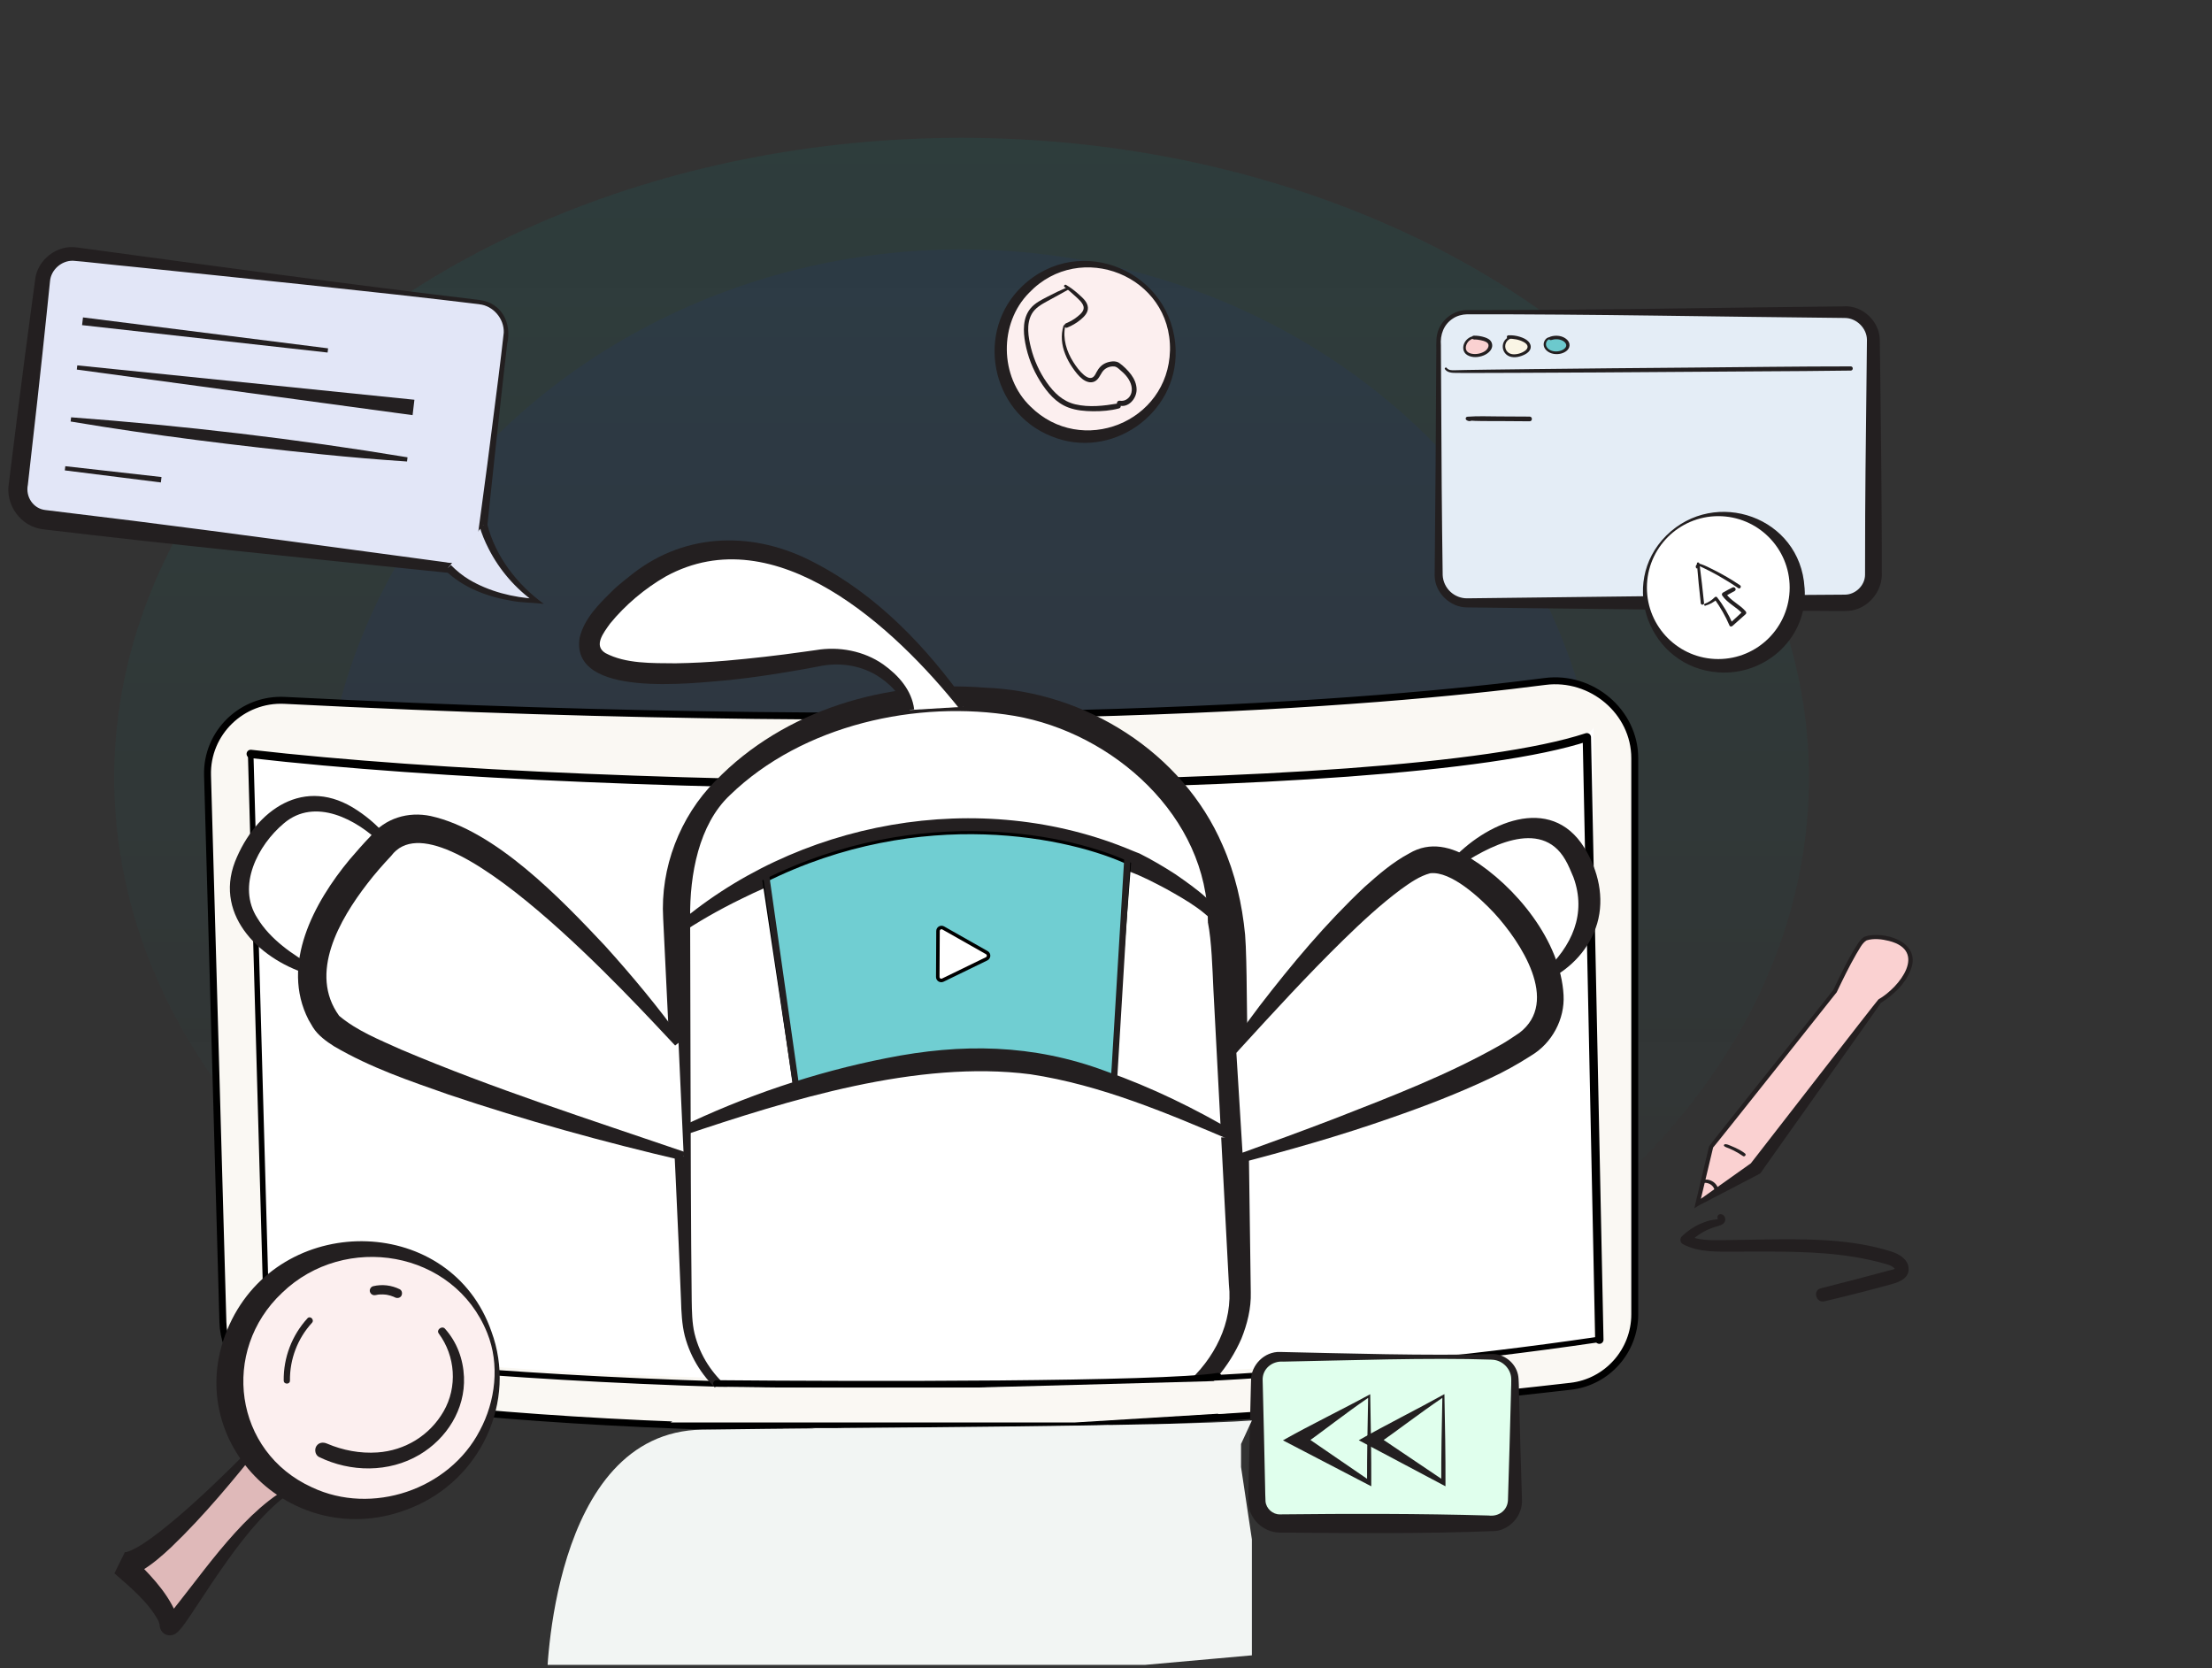
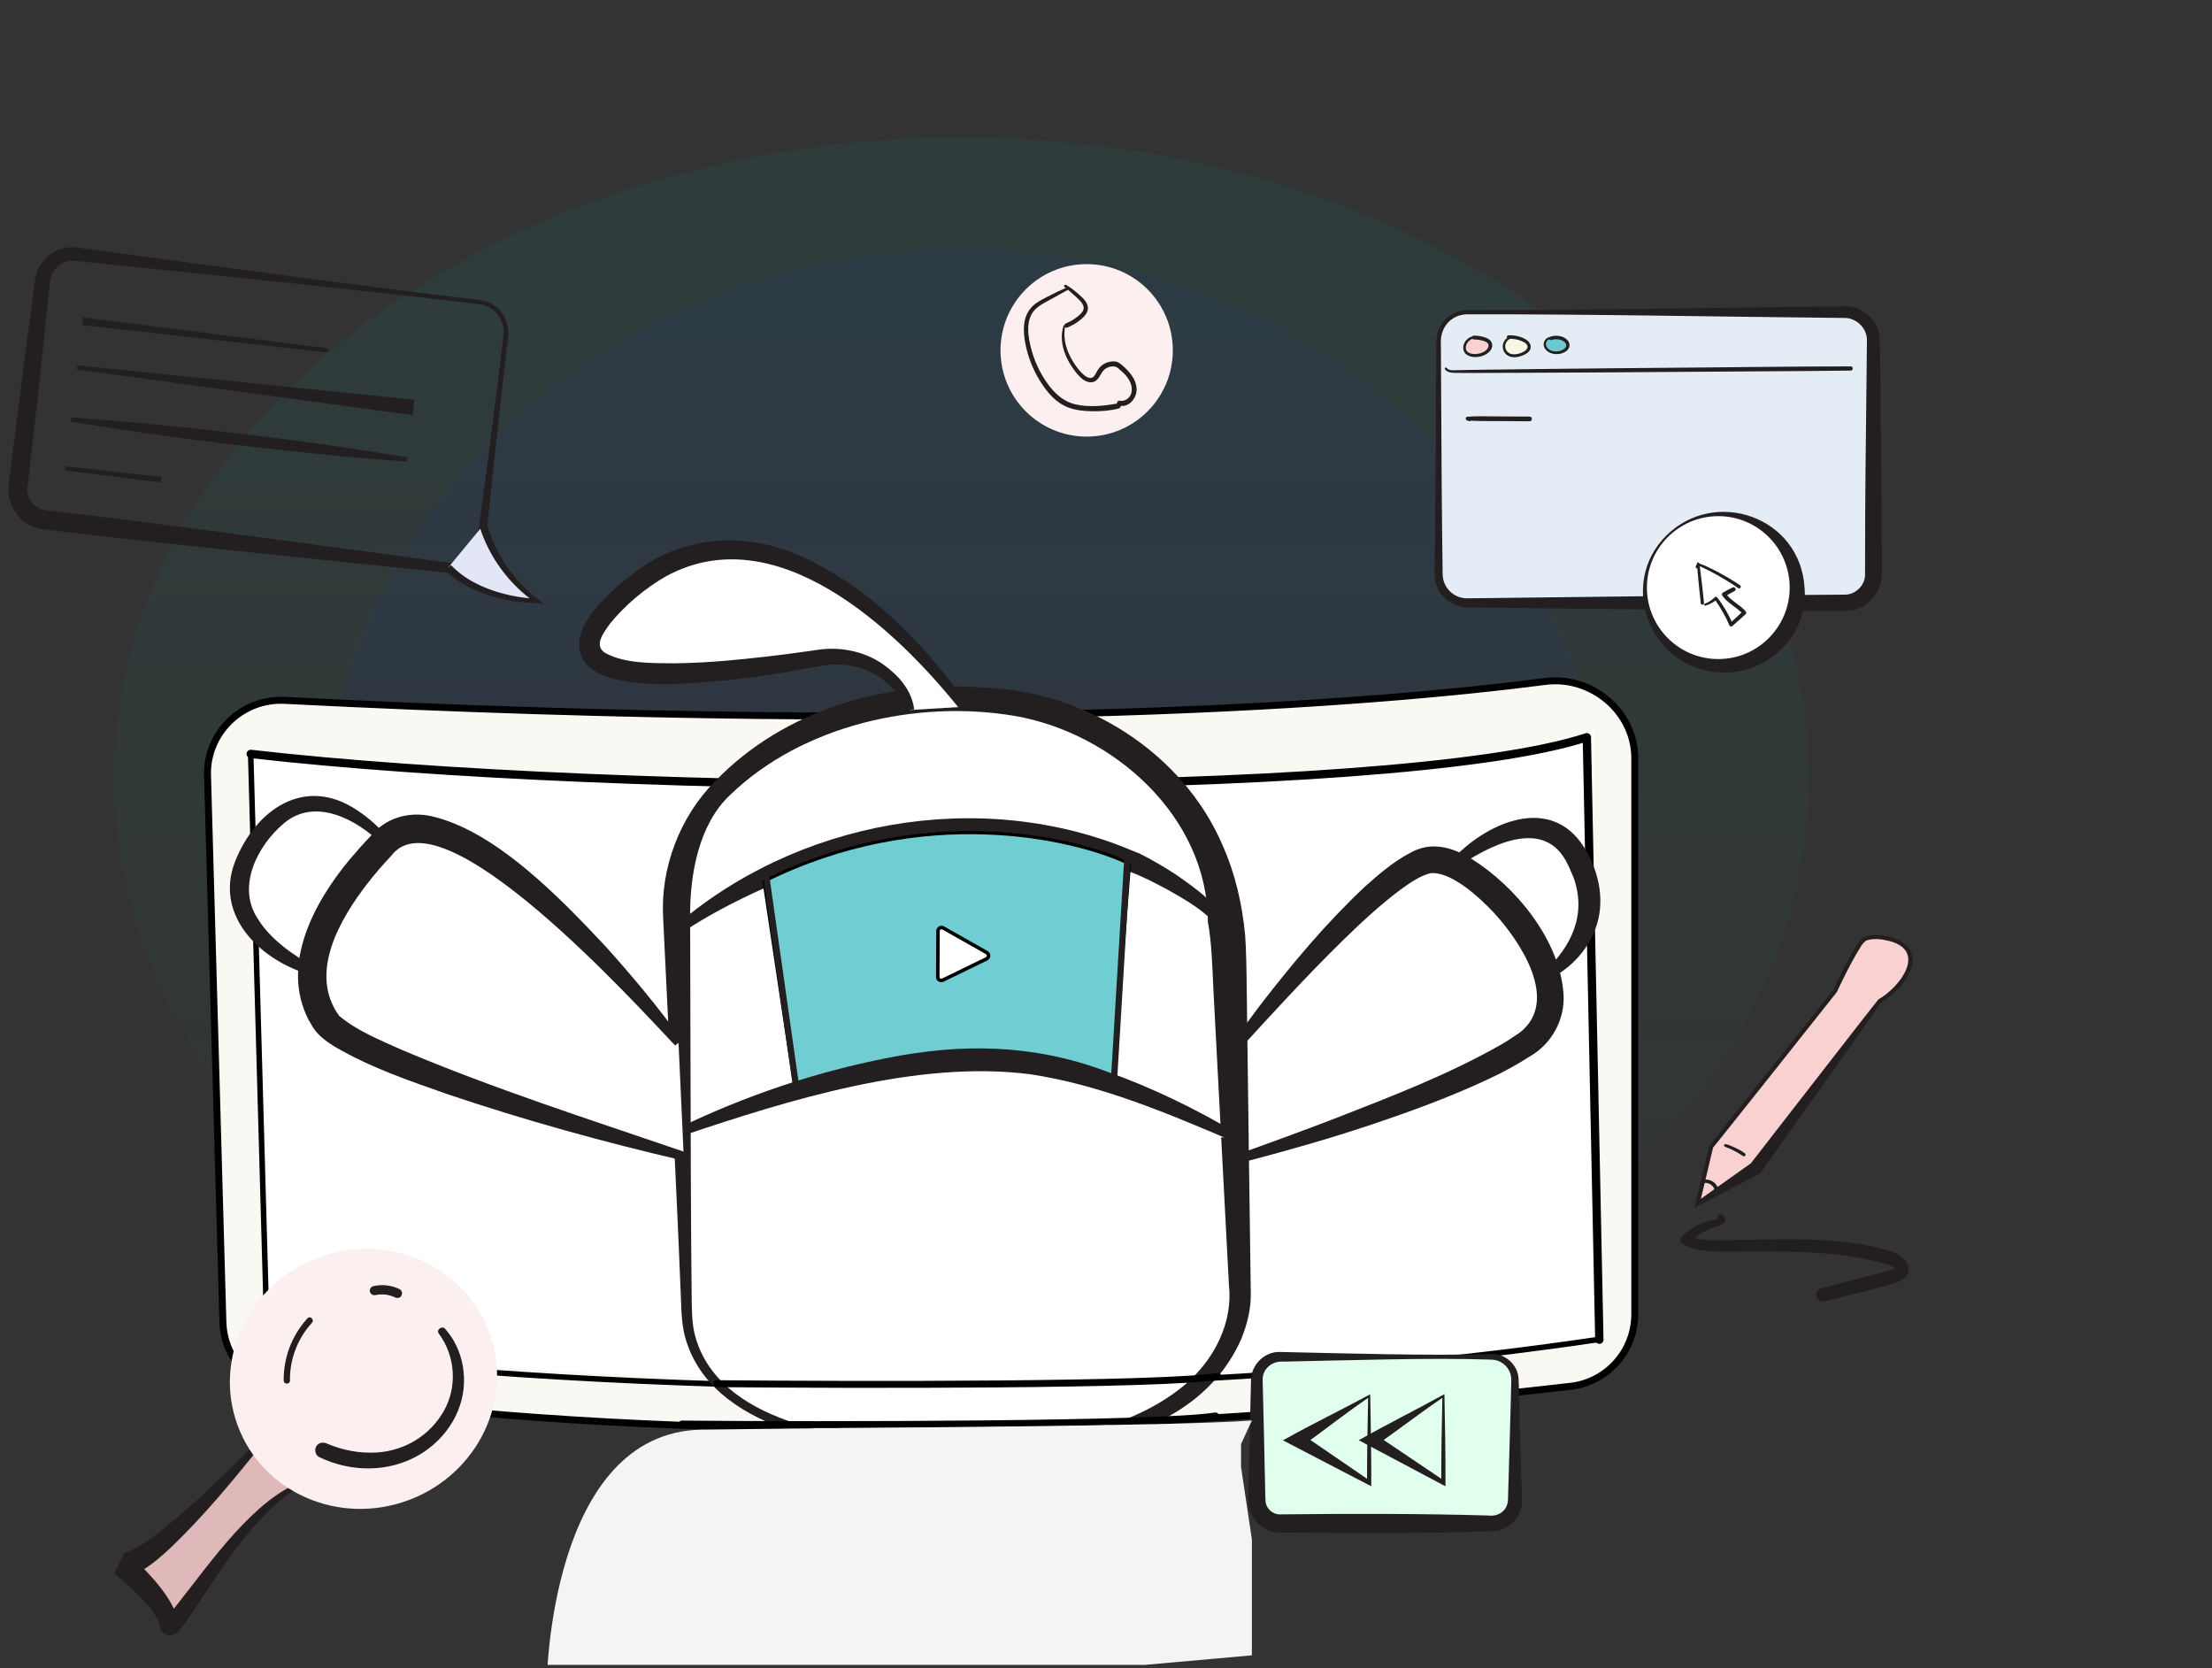
<svg xmlns="http://www.w3.org/2000/svg" width="301" height="227" viewBox="0 0 301 227" fill="none">
  <rect x="0" y="0" width="301" height="227" fill="#333333" stroke="none" />
  <g clip-path="url(#clip0_643_3980)">
    <ellipse opacity="0.1" cx="130.85" cy="105.859" rx="115.307" ry="87.107" fill="url(#paint0_linear_643_3980)" />
    <ellipse opacity="0.05" cx="130.849" cy="115.15" rx="87.153" ry="81.214" fill="#122AF5" />
    <path d="M30.332 179.904L28.24 105.502C28.077 99.702 32.94 95.002 38.742 95.295C134.497 100.142 187.838 95.634 210.245 92.721C216.564 91.899 222.452 96.826 222.452 103.167V178.824C222.452 183.823 218.703 188.048 213.739 188.62C119.535 199.478 58.743 192.302 38.069 188.969C33.616 188.251 30.46 184.441 30.332 179.904Z" fill="#FAF8F3" stroke="black" stroke-width="0.944" />
    <path d="M34.12 102.357L36.583 182.563C36.583 182.563 100.552 194.239 216.847 182.563V98.946C216.848 102.029 166.362 114.228 34.12 102.357Z" fill="white" />
    <path d="M34.12 102.863L36.389 183.7C65.887 187.765 143.376 193.173 217.349 182.281" stroke="black" stroke-width="0.755" stroke-linecap="round" stroke-linejoin="round" />
    <path d="M34.12 102.58C83.553 108.281 189.694 108.94 215.931 100.31L217.632 182.281" stroke="black" stroke-width="1.133" stroke-linecap="round" stroke-linejoin="round" />
    <path d="M202.996 184.618H174.188C172.443 184.618 171.028 186.034 171.028 187.78V204.131C171.028 205.877 172.443 207.293 174.188 207.293H202.996C204.741 207.293 206.156 205.877 206.156 204.131V187.78C206.156 186.034 204.741 184.618 202.996 184.618Z" fill="#E0FFED" />
    <path d="M202.991 184.997C194.673 184.704 183.017 185.112 174.596 185.268C173.114 185.153 171.764 186.251 171.816 187.786C171.827 187.907 171.821 188.303 171.833 188.43L171.999 195.317L172.149 202.205C172.149 202.423 172.183 204.079 172.206 204.274C172.287 205.263 173.2 206.085 174.182 206.051C183.643 205.947 193.11 205.936 202.577 206.206C203.916 206.379 205.122 205.533 205.197 204.131C205.317 200.376 205.513 193.466 205.605 189.706C205.593 189.206 205.708 187.7 205.605 187.228C205.386 185.998 204.266 185.026 202.991 185.003V184.997ZM202.991 184.233C204.622 184.17 206.202 185.4 206.558 187.021C206.713 187.659 206.667 189.045 206.702 189.7L206.88 196.588L207.087 203.475C207.092 203.596 207.098 203.998 207.104 204.119C207.179 206.143 205.593 208.023 203.588 208.31C193.8 208.713 183.982 208.604 174.188 208.529C172.58 208.529 171.034 207.563 170.328 206.143C169.667 205.039 169.903 203.424 169.903 202.199L170.052 195.311L170.219 188.424C170.219 188.303 170.236 187.901 170.236 187.78C170.242 185.699 172.086 183.882 174.165 183.951C182.793 184.135 194.46 184.497 202.991 184.233Z" fill="#231F20" />
    <path d="M36.59 194.863C36.59 194.863 20.598 213.617 16.651 212.829C16.651 212.829 22.976 218.366 22.976 221.004C22.976 223.643 33.178 204.389 41.514 201.756C41.514 201.756 35.465 197.732 36.596 194.869L36.59 194.863Z" fill="#DFB9B9" />
    <path d="M36.447 195.11C36.487 195.168 36.636 195.202 36.717 195.15C36.809 195.081 36.745 195.127 36.751 195.133C36.498 195.461 36.027 196.059 35.763 196.392C31.845 201.279 27.83 206.177 23.292 210.524C22.114 211.628 20.822 212.766 19.403 213.634C18.507 214.163 17.421 214.623 16.33 214.45C16.33 214.45 17.743 211.576 17.743 211.582C20.15 214.019 22.585 216.325 23.97 219.55C24.113 219.941 24.217 220.389 24.234 220.815L24.245 220.93V220.987C24.205 220.223 23.206 219.699 22.557 220.131C23.131 219.619 23.786 218.711 24.366 217.986C28.617 212.634 34.804 203.625 41.421 201.48L41.347 201.992C39.336 200.503 35.775 197.899 36.223 195.07C36.211 195.07 36.326 195.168 36.441 195.11H36.447ZM36.745 194.616C36.803 194.737 36.86 195.013 36.791 195.191L36.751 195.432C36.74 195.593 36.745 195.754 36.763 195.921C36.941 196.973 37.63 197.853 38.331 198.652C39.457 199.859 40.761 200.951 42.168 201.82C40.508 202.348 39.043 203.326 37.722 204.481C34.212 207.609 31.489 211.484 28.847 215.365L26.227 219.32C25.595 220.223 25.021 221.223 24.194 222.045C24.05 222.183 23.809 222.35 23.585 222.43C22.982 222.66 22.241 222.402 21.925 221.838C21.764 221.574 21.724 221.28 21.701 220.987C21.683 220.935 21.666 220.889 21.66 220.838C21.66 220.78 21.563 220.573 21.534 220.499C20.178 217.992 17.714 215.939 15.571 214.077L16.984 211.208C16.973 211.185 16.933 211.202 16.933 211.219C17.174 211.191 17.352 211.156 17.628 211.041C19.075 210.432 20.305 209.489 21.591 208.529C25.119 205.792 28.416 202.659 31.621 199.526C32.851 198.301 34.907 196.237 36.091 194.99L36.234 194.834L36.309 194.76C36.309 194.76 36.297 194.76 36.412 194.662C36.516 194.581 36.688 194.593 36.751 194.622L36.745 194.616Z" fill="#231F20" />
    <path d="M55.58 204.121C65.033 200.611 69.956 190.375 66.576 181.26C63.196 172.146 52.793 167.602 43.34 171.113C33.888 174.624 28.965 184.859 32.345 193.974C35.725 203.089 46.127 207.632 55.58 204.121Z" fill="#FCEFEF" />
-     <path d="M66.295 181.358C61.763 170.084 46.919 167.675 38.394 175.896C29.985 183.79 31.817 197.542 42.462 202.377C50.59 206.212 61.085 202.722 65.279 194.667C67.433 190.672 68.03 185.636 66.295 181.358ZM66.864 181.145C70.391 190.695 65.394 201.348 55.972 205.16C39.773 211.829 23.539 195.57 31.564 179.524C38.992 164.812 61.344 165.358 66.864 181.145Z" fill="#231F20" />
    <path d="M249.702 134.856L232.842 156.053L230.998 163.786L238.902 158.951L255.762 136.224C255.762 136.224 259.714 133.902 259.978 130.74C260.243 127.578 254.711 127.003 253.654 127.819C252.597 128.636 249.702 134.856 249.702 134.856Z" fill="#FAD1D1" />
    <path d="M249.937 135.006C249.983 134.931 232.801 156.628 233.117 156.122L231.273 163.855L230.842 163.544L238.414 158.169C238.414 158.169 238.149 158.41 238.155 158.405C238.264 158.29 255.486 136.046 255.613 135.983C258.542 134.304 262.293 129.377 257.054 128.026C256.055 127.779 254.969 127.647 253.998 127.951C253.349 128.342 253.01 129.176 252.591 129.814C251.626 131.499 250.793 133.206 249.931 135.011L249.937 135.006ZM249.46 134.712C250.489 132.574 251.551 130.291 252.895 128.273C253.119 127.957 253.395 127.589 253.792 127.428L254.188 127.313C257.135 126.784 261.547 128.457 259.927 132.131C259.134 134.023 257.589 135.402 255.906 136.483C256.313 136.04 239.534 159.606 239.643 159.509C239.643 159.509 239.488 159.693 239.482 159.693L239.379 159.744L231.147 164.033L230.555 164.395L230.716 163.723L232.56 155.99C232.503 155.915 249.449 134.787 249.46 134.712Z" fill="#231F20" />
    <path d="M234.031 165.936C233.922 165.815 233.79 165.804 233.64 165.902C233.525 165.919 233.405 165.93 233.29 165.948C233.066 165.982 232.842 166.022 232.623 166.074C232.175 166.189 231.739 166.356 231.319 166.54C230.4 166.948 229.585 167.529 228.861 168.224C228.556 168.518 228.614 169.081 228.999 169.282C231.193 170.449 233.784 170.3 236.196 170.3C238.914 170.3 241.636 170.265 244.354 170.34C247.071 170.415 249.776 170.599 252.448 171.047C253.775 171.271 255.09 171.553 256.388 171.921C256.831 172.048 257.33 172.157 257.681 172.473C257.681 172.473 257.865 172.628 257.87 172.691C257.87 172.674 257.893 172.553 257.842 172.605C257.675 172.778 257.261 172.812 257.043 172.87C253.964 173.709 250.868 174.508 247.772 175.29C246.628 175.578 247.111 177.331 248.26 177.061C251.322 176.336 254.372 175.566 257.411 174.727C258.548 174.41 259.91 173.841 259.697 172.404C259.531 171.271 258.387 170.616 257.399 170.3C251.684 168.477 245.388 168.569 239.459 168.661C237.742 168.684 236.018 168.713 234.301 168.742C232.75 168.765 231.13 168.765 229.682 168.132L229.82 169.19C230.894 167.977 232.221 167.247 233.772 166.822C234.209 166.701 234.726 166.505 234.766 165.976C234.795 165.551 234.473 165.154 234.042 165.206C233.611 165.258 233.56 165.959 234.042 165.942L234.031 165.936Z" fill="#231F20" />
    <path d="M54.398 175.419C53.273 174.867 52.003 174.712 50.779 175.005C50.464 175.08 50.239 175.46 50.343 175.776C50.452 176.109 50.768 176.287 51.113 176.213C51.239 176.184 51.36 176.161 51.486 176.144C51.331 176.167 51.561 176.138 51.589 176.138C51.641 176.138 51.699 176.132 51.75 176.126C52.003 176.115 52.256 176.126 52.514 176.155C52.669 176.172 52.422 176.138 52.56 176.161C52.629 176.172 52.704 176.184 52.773 176.201C52.899 176.23 53.02 176.259 53.141 176.293C53.261 176.328 53.382 176.374 53.502 176.42C53.629 176.466 53.416 176.374 53.548 176.437C53.611 176.466 53.68 176.5 53.744 176.529C54.042 176.678 54.45 176.621 54.623 176.299C54.778 176.011 54.714 175.58 54.393 175.419H54.398Z" fill="#231F20" />
    <path d="M41.835 179.381C39.727 181.68 38.561 184.733 38.607 187.849C38.618 188.395 39.463 188.395 39.457 187.849C39.417 184.957 40.491 182.123 42.45 179.99C42.829 179.582 42.214 178.967 41.835 179.375V179.381Z" fill="#231F20" />
    <path d="M59.701 181.439C61.975 184.503 62.274 188.723 60.361 192.04C58.448 195.357 55.076 197.364 51.371 197.623C49.016 197.789 46.649 197.341 44.483 196.415C43.955 196.191 43.358 196.26 43.036 196.795C42.76 197.26 42.904 197.991 43.415 198.244C47.695 200.336 52.916 200.394 57.075 197.939C60.798 195.737 63.32 191.753 63.136 187.355C63.032 184.923 62.176 182.6 60.545 180.783C60.143 180.335 59.333 180.939 59.701 181.433V181.439Z" fill="#231F20" />
    <path d="M234.628 155.95C234.818 156.099 235.065 156.163 235.289 156.255C235.513 156.347 235.731 156.45 235.944 156.559C236.156 156.668 236.375 156.783 236.581 156.91C236.788 157.036 236.989 157.18 237.196 157.307C237.403 157.433 237.667 157.123 237.466 156.956C237.081 156.64 236.61 156.393 236.162 156.18C235.938 156.076 235.714 155.979 235.484 155.887C235.254 155.795 234.99 155.668 234.743 155.68C234.623 155.685 234.513 155.858 234.628 155.95Z" fill="#231F20" />
    <path d="M231.555 161.015C231.664 161.015 231.767 160.969 231.871 160.952C231.894 160.952 231.94 160.946 231.986 160.94C232.037 160.94 232.083 160.94 232.135 160.94C232.284 160.952 232.514 161.021 232.646 161.09C232.83 161.187 232.939 161.274 233.077 161.435C233.089 161.446 233.089 161.446 233.077 161.435C233.083 161.446 233.094 161.452 233.1 161.463C233.112 161.486 233.129 161.504 233.14 161.527C233.169 161.567 233.192 161.613 233.215 161.653C233.215 161.665 233.226 161.676 233.232 161.688C233.226 161.665 233.226 161.67 233.232 161.688C233.244 161.711 233.249 161.734 233.261 161.757C233.278 161.808 233.295 161.86 233.307 161.912C233.341 162.044 233.491 162.124 233.617 162.09C233.761 162.05 233.818 161.917 233.795 161.779C233.709 161.291 233.33 160.877 232.887 160.67C232.658 160.561 232.422 160.497 232.169 160.497C232.043 160.497 231.917 160.509 231.796 160.538C231.675 160.566 231.52 160.607 231.446 160.704C231.348 160.825 231.405 161.003 231.572 161.009L231.555 161.015Z" fill="#231F20" />
    <path d="M251.03 42.471H199.663C197.506 42.471 195.757 44.221 195.757 46.38V78.11C195.757 80.269 197.506 82.019 199.663 82.019H251.03C253.188 82.019 254.936 80.269 254.936 78.11V46.38C254.936 44.221 253.188 42.471 251.03 42.471Z" fill="#E4EDF6" />
    <path d="M251.03 43.264C233.9 43.103 216.764 42.736 199.64 42.764C198.962 42.776 198.256 42.965 197.687 43.351C196.463 44.144 195.952 45.541 196.073 46.978L196.079 48.467L196.148 60.397C196.176 64.375 196.182 68.348 196.239 72.326L196.314 78.265C196.354 79.122 196.745 79.938 197.365 80.519C197.986 81.1 198.819 81.422 199.657 81.41L223.491 81.128C232.665 81.013 241.868 80.99 251.042 80.91C252.478 80.91 253.77 79.668 253.788 78.225C253.788 77.811 253.799 76.483 253.793 76.029C253.776 73.051 253.828 67.077 253.851 64.099L253.983 52.17L254.046 46.242C254.035 44.65 252.616 43.259 251.019 43.264H251.03ZM251.03 41.672C253.483 41.603 255.712 43.696 255.792 46.168L255.873 52.17L256.005 64.099C256.028 67.946 256.085 74.051 256.068 77.892C256.212 80.484 254.144 82.922 251.542 83.118C250.778 83.169 248.152 83.106 247.331 83.118C233.538 83.083 213.651 82.801 199.663 82.646C197.331 82.663 195.246 80.651 195.223 78.317C195.309 69.084 195.406 57.775 195.441 48.473C195.487 47.588 195.355 46.329 195.573 45.432C195.987 43.581 197.75 42.184 199.64 42.189C216.77 42.212 233.906 41.85 251.036 41.683L251.03 41.672Z" fill="#231F20" />
    <path d="M196.618 50.227C196.974 50.727 197.601 50.733 198.164 50.738C199.094 50.755 200.025 50.738 200.961 50.744C202.776 50.744 204.592 50.733 206.407 50.727C210.083 50.715 213.766 50.692 217.442 50.675C224.778 50.635 232.113 50.577 239.443 50.526C243.574 50.497 247.71 50.485 251.84 50.422C252.208 50.416 252.208 49.853 251.84 49.853C244.625 49.853 237.41 49.956 230.195 50.014C222.98 50.071 215.765 50.135 208.55 50.221C206.545 50.244 204.534 50.267 202.529 50.295C201.501 50.307 200.473 50.324 199.45 50.342C198.951 50.353 198.445 50.359 197.945 50.376C197.549 50.388 197.112 50.393 196.848 50.048C196.745 49.916 196.521 50.089 196.618 50.227Z" fill="#231F20" />
    <ellipse cx="211.816" cy="46.881" rx="1.58" ry="1.095" fill="#6CC9CD" />
    <ellipse cx="206.331" cy="47.176" rx="1.76" ry="1.188" fill="#FAF5E5" />
    <ellipse cx="200.998" cy="47.176" rx="1.702" ry="1.188" fill="#FAD1D1" />
    <path d="M200.846 46.007C200.777 45.673 200.364 45.742 200.134 45.84C199.83 45.972 199.571 46.191 199.381 46.467C198.974 47.065 198.991 47.915 199.663 48.312C200.335 48.709 201.208 48.634 201.88 48.364C202.552 48.094 203.282 47.455 202.989 46.651C202.84 46.237 202.438 46.024 202.041 45.897C201.559 45.742 201.042 45.656 200.536 45.673C200.209 45.685 200.209 46.168 200.536 46.179C200.864 46.191 201.162 46.214 201.472 46.283C201.742 46.34 202.035 46.415 202.277 46.559C202.822 46.886 202.472 47.519 202.058 47.783C201.564 48.099 200.932 48.232 200.358 48.145C200.122 48.111 199.875 48.03 199.697 47.875C199.479 47.685 199.422 47.392 199.479 47.116C199.537 46.84 199.68 46.587 199.881 46.392C199.933 46.34 200.513 45.932 200.548 46.093C200.588 46.288 200.881 46.202 200.841 46.012L200.846 46.007Z" fill="#231F20" />
    <path d="M206.148 45.702C205.436 45.627 204.701 46.087 204.529 46.8C204.356 47.513 204.724 48.232 205.402 48.49C206.08 48.749 206.924 48.536 207.544 48.203C207.855 48.036 208.148 47.795 208.257 47.45C208.372 47.087 208.228 46.719 207.97 46.455C207.659 46.133 207.228 45.955 206.809 45.823C206.309 45.667 205.787 45.599 205.264 45.621C204.971 45.639 204.965 46.087 205.264 46.081C205.959 46.081 206.688 46.191 207.303 46.518C207.527 46.639 207.797 46.817 207.855 47.087C207.912 47.358 207.734 47.57 207.533 47.72C207.079 48.053 206.424 48.249 205.867 48.203C205.275 48.157 204.822 47.714 204.822 47.105C204.822 46.403 205.482 45.92 206.148 45.972C206.332 45.984 206.327 45.708 206.148 45.69V45.702Z" fill="#231F20" />
    <path d="M211.014 45.874C210.468 45.811 210.054 46.357 210.054 46.863C210.054 47.478 210.617 47.927 211.157 48.088C211.783 48.278 212.576 48.186 213.11 47.789C213.363 47.605 213.553 47.34 213.576 47.019C213.599 46.697 213.443 46.415 213.225 46.208C212.639 45.65 211.697 45.564 210.956 45.811C210.669 45.909 210.789 46.357 211.082 46.265C211.576 46.11 212.162 46.11 212.628 46.352C213.001 46.541 213.329 46.955 212.984 47.34C212.392 48.007 210.824 48.013 210.422 47.116C210.238 46.708 210.52 46.104 211.008 46.15C211.186 46.168 211.18 45.897 211.008 45.874H211.014Z" fill="#231F20" />
    <path d="M200.082 56.901L199.933 56.89L199.691 57.206C201.087 57.327 202.518 57.281 203.919 57.292C205.321 57.304 206.74 57.315 208.147 57.321C208.555 57.321 208.555 56.689 208.147 56.683C206.74 56.671 205.327 56.666 203.919 56.66C202.512 56.654 201.087 56.591 199.691 56.7C199.439 56.717 199.358 57.022 199.565 57.166C199.749 57.292 199.973 57.338 200.18 57.258C200.398 57.172 200.318 56.821 200.082 56.895V56.901Z" fill="#231F20" />
    <path d="M147.869 59.406C154.344 59.406 159.593 54.152 159.593 47.672C159.593 41.191 154.344 35.937 147.869 35.937C141.394 35.937 136.145 41.191 136.145 47.672C136.145 54.152 141.394 59.406 147.869 59.406Z" fill="#FCEFEF" />
-     <path d="M159.208 47.672C159.421 37.513 146.967 32.568 140.039 39.835C135.903 44.009 136.024 51.282 140.229 55.318C147.139 62.159 158.973 57.497 159.208 47.672ZM159.978 47.672C160.225 56.382 151.126 62.7 143.038 59.348C134.777 56.048 132.675 45.015 139.126 38.916C146.978 31.488 159.68 36.967 159.978 47.672Z" fill="#231F20" />
    <path d="M145.289 39.065C144.347 39.462 143.422 39.904 142.515 40.382C141.711 40.801 140.849 41.221 140.251 41.934C139.148 43.245 139.217 45.079 139.51 46.665C139.849 48.494 140.539 50.27 141.527 51.845C142.515 53.421 143.687 54.818 145.404 55.456C146.455 55.847 147.61 55.945 148.725 55.956C149.896 55.968 151.126 55.876 152.263 55.571C152.7 55.45 152.51 54.829 152.079 54.904C150.184 55.226 148.219 55.456 146.323 55.013C144.611 54.611 143.411 53.432 142.429 52.029C141.446 50.627 140.717 49.017 140.292 47.338C139.924 45.883 139.625 44.101 140.395 42.721C140.866 41.882 141.728 41.411 142.543 40.962C143.503 40.433 144.474 39.922 145.421 39.376C145.582 39.283 145.473 38.984 145.289 39.065Z" fill="#231F20" />
    <path d="M144.847 39.036C145.353 39.444 145.858 39.864 146.329 40.307C146.731 40.681 147.289 41.135 147.438 41.687C147.593 42.273 147.036 42.739 146.634 43.066C146.163 43.452 145.617 43.762 145.054 43.992C144.692 44.136 144.853 44.728 145.215 44.578C145.881 44.308 146.502 43.946 147.053 43.486C147.553 43.072 148.099 42.52 148.035 41.813C147.972 41.106 147.392 40.589 146.904 40.146C146.335 39.623 145.726 39.151 145.06 38.76C144.893 38.663 144.686 38.91 144.847 39.036Z" fill="#231F20" />
    <path d="M144.715 44.325C144.318 45.625 144.462 46.964 144.962 48.212C145.214 48.85 145.548 49.454 145.938 50.017C146.329 50.581 146.748 51.144 147.282 51.564C147.753 51.932 148.385 52.179 148.96 51.897C149.488 51.633 149.684 51.069 149.994 50.609C150.344 50.092 150.988 49.804 151.608 49.862C151.947 49.891 152.142 50.103 152.395 50.316C152.694 50.569 152.987 50.828 153.239 51.133C153.762 51.753 154.164 52.61 153.957 53.438C153.785 54.134 153.119 54.651 152.395 54.525C151.981 54.456 151.809 55.036 152.217 55.163C153.538 55.571 154.67 54.237 154.664 53.007C154.664 52.271 154.36 51.564 153.929 50.983C153.498 50.402 152.895 49.799 152.286 49.373C151.798 49.04 150.999 49.172 150.488 49.385C149.885 49.638 149.494 50.092 149.195 50.661C149.063 50.92 148.92 51.236 148.644 51.368C148.247 51.558 147.788 51.265 147.489 51.012C146.92 50.529 146.449 49.891 146.053 49.264C145.14 47.827 144.594 46.09 144.95 44.389C144.985 44.233 144.755 44.164 144.709 44.32L144.715 44.325Z" fill="#231F20" />
-     <path d="M65.265 41.111L10.332 34.581C8.092 34.314 6.06 35.916 5.794 38.158L2.464 66.171C2.197 68.413 3.797 70.446 6.037 70.713L60.969 77.243C63.209 77.509 65.241 75.908 65.508 73.666L68.838 45.652C69.104 43.41 67.505 41.377 65.265 41.111Z" fill="#E2E6F7" />
    <path d="M65.231 41.397C51.894 39.765 30.861 37.612 17.339 36.224C16.393 36.152 10.805 35.517 9.931 35.477C8.373 35.442 6.938 36.707 6.806 38.261L6.651 39.753L6.341 42.75C5.676 49.225 4.541 59.5 3.79 65.964C3.453 67.58 4.514 69.217 6.187 69.399L18.139 70.86C28.918 72.206 49.089 74.939 59.923 76.407L60.669 76.507C62.146 76.833 63.774 76.181 64.508 74.827C64.944 74.172 64.999 72.888 65.118 72.126C65.376 70.252 66.056 65.111 66.316 63.167L67.841 51.214C68.077 49.233 68.348 47.198 68.549 45.259C68.624 43.363 67.11 41.602 65.225 41.402L65.231 41.397ZM65.299 40.826C68.284 41.215 69.67 44.008 69.014 46.797C68.904 47.721 68.612 50.327 68.498 51.286C68.055 55.257 66.939 65.418 66.553 69.257C66.439 70.21 66.192 72.821 66.087 73.758C65.909 75.497 64.689 77.054 63.038 77.651C62.01 78.079 60.835 77.939 59.762 77.812C43.755 76.163 21.782 73.939 5.882 72.02C2.832 71.686 0.646 68.665 1.223 65.659C1.288 65.21 1.433 63.889 1.495 63.416C1.721 61.521 3.105 50.61 3.388 48.472C3.655 46.518 4.321 41.404 4.586 39.514L4.787 38.015C5.101 35.325 7.775 33.269 10.441 33.667C26.825 35.893 48.938 38.886 65.299 40.82L65.299 40.826Z" fill="#231F20" />
    <path d="M65.773 71.44C65.773 71.44 67.173 77.523 73.037 81.769C73.037 81.769 65.346 81.747 60.975 77.244" fill="#E2E6F6" />
    <path d="M66.302 71.317C67.416 75.711 70.358 79.529 74.002 82.168C72.577 81.987 71.103 82.026 69.7 81.761C66.374 81.221 63.054 79.998 60.596 77.61L61.348 76.877C62.087 77.619 62.897 78.3 63.81 78.849C66.576 80.498 69.835 81.302 73.036 81.486L72.864 82.004C70.184 80.122 67.97 77.578 66.484 74.651C65.982 73.665 65.556 72.676 65.243 71.562L66.302 71.317Z" fill="#231F20" />
    <path d="M11.293 43.188L44.646 47.397L44.578 47.968L11.168 44.239L11.293 43.188Z" fill="#231F20" />
    <path d="M10.518 49.714L56.392 54.391L56.143 56.487L10.45 50.285L10.518 49.714Z" fill="#231F20" />
    <path d="M9.677 56.781C25.011 57.921 40.29 59.709 55.455 62.224L55.387 62.794C51.547 62.535 47.715 62.218 43.897 61.828C32.425 60.661 20.987 59.261 9.61 57.352L9.677 56.781Z" fill="#231F20" />
    <path d="M8.887 63.432L21.977 64.907L21.889 65.644L8.819 64.003L8.887 63.432Z" fill="#231F20" />
    <path d="M186.452 189.7C186.533 193.822 186.613 198.054 186.596 202.228L186.159 202.003C185.137 201.475 175.279 196.341 174.579 195.978C178.468 193.788 182.621 191.799 186.447 189.706L186.452 189.7ZM186.171 190.2C183.034 192.339 180.151 194.639 177.152 196.777L177.141 195.122L186.458 201.509L186.022 201.756C186.01 197.904 186.091 194.11 186.171 190.206V190.2Z" fill="#231F20" />
    <path d="M196.551 189.7C196.631 193.822 196.712 198.054 196.695 202.228L196.258 201.998C195.437 201.561 185.344 196.208 184.896 195.967C188.721 193.788 192.777 191.787 196.545 189.694L196.551 189.7ZM196.27 190.2C193.133 192.328 190.226 194.587 187.205 196.697L187.193 195.191L196.557 201.498L196.12 201.745C196.109 197.893 196.189 194.098 196.27 190.195V190.2Z" fill="#231F20" />
    <g clip-path="url(#clip1_643_3980)">
      <path d="M138.028 200.113C138.028 200.113 132.332 214.689 135.711 218.259C138.39 221.089 156.772 220.142 164.273 219.627C166.697 219.461 168.437 217.229 167.991 214.849C167.344 211.386 164.475 205.98 155.127 198.805" fill="white" />
      <path d="M138.58 200.332C137.333 204.169 133.9 214.304 136.388 217.638C136.685 217.916 137.392 218.2 138.081 218.366C140.291 218.899 142.613 219.005 144.905 219.094C148.018 219.206 151.153 219.165 154.283 219.064C157.419 218.964 160.555 218.792 163.685 218.567C164.321 218.537 164.927 218.466 165.473 218.135C166.631 217.49 167.219 216.045 166.857 214.772C166.429 212.789 165.479 211.013 164.333 209.302C161.725 205.477 158.298 202.31 154.77 199.278L155.495 198.343C158.096 200.155 160.591 202.162 162.866 204.441C166.293 207.94 172.737 216.152 166.59 220.053C165.764 220.544 164.784 220.728 163.84 220.758C160.68 220.953 157.52 221.107 154.355 221.184C151.189 221.261 148.012 221.285 144.828 221.137C141.989 220.929 139.049 220.823 136.353 219.745C132.498 218.04 133.9 212.155 134.547 208.964C135.29 205.85 136.282 202.848 137.487 199.894L138.592 200.326L138.58 200.332Z" fill="#231F20" />
      <path d="M110.558 200.593C110.558 200.593 88.619 212.801 96.274 218.265C101.863 222.25 116.913 221.308 124.64 220.509C127.622 220.201 129.92 217.72 129.968 214.737C130.033 211.007 129.41 205.714 126.392 200.32" fill="white" />
-       <path d="M110.85 201.108C108.195 202.943 105.552 204.838 103.07 206.851C100.498 209.017 97.611 211.332 96.245 214.375C95.99 215.086 95.93 215.909 96.435 216.513C97.308 217.525 98.668 218.034 99.934 218.461C106.051 220.237 112.549 219.97 118.88 219.739C120.495 219.662 122.111 219.55 123.72 219.414C125.906 219.39 127.759 218.354 128.591 216.359C128.858 215.69 128.959 215.098 128.965 214.34C129.113 209.592 128.05 204.855 125.876 200.599L126.916 200.024C129.523 204.299 130.889 209.337 130.978 214.352C131.15 217.223 129.351 220.089 126.654 221.172C124.13 222.025 121.618 221.906 119.04 222.214C111.996 222.611 101.448 223.292 95.39 219.313C89.379 214.494 97.629 207.869 101.692 205.021C104.43 203.133 107.275 201.469 110.28 200.072L110.856 201.108H110.85Z" fill="#231F20" />
+       <path d="M110.85 201.108C108.195 202.943 105.552 204.838 103.07 206.851C100.498 209.017 97.611 211.332 96.245 214.375C95.99 215.086 95.93 215.909 96.435 216.513C97.308 217.525 98.668 218.034 99.934 218.461C120.495 219.662 122.111 219.55 123.72 219.414C125.906 219.39 127.759 218.354 128.591 216.359C128.858 215.69 128.959 215.098 128.965 214.34C129.113 209.592 128.05 204.855 125.876 200.599L126.916 200.024C129.523 204.299 130.889 209.337 130.978 214.352C131.15 217.223 129.351 220.089 126.654 221.172C124.13 222.025 121.618 221.906 119.04 222.214C111.996 222.611 101.448 223.292 95.39 219.313C89.379 214.494 97.629 207.869 101.692 205.021C104.43 203.133 107.275 201.469 110.28 200.072L110.856 201.108H110.85Z" fill="#231F20" />
      <path d="M112.483 195.647C112.483 195.647 108.54 202.805 110.559 204.593C112.578 206.381 121.095 208.027 126.393 204.32C126.393 204.32 127.902 199.478 128.4 197.145" fill="white" />
      <path d="M112.483 195.647C112.483 195.647 108.54 202.805 110.559 204.593C112.578 206.381 121.095 208.027 126.393 204.32C126.393 204.32 127.902 199.478 128.4 197.145" stroke="#231F20" stroke-width="0.848" stroke-miterlimit="10" />
      <path d="M136.222 196.796L138.027 204.119C138.027 204.119 145.808 208.05 153.909 204.338C153.909 204.338 157.294 201.994 152.763 194.617" fill="white" />
      <path d="M136.222 196.796L138.027 204.119C138.027 204.119 145.808 208.05 153.909 204.338C153.909 204.338 157.294 201.994 152.763 194.617" stroke="#231F20" stroke-width="0.848" stroke-miterlimit="10" />
      <path d="M98.9 107.783C105.368 101.4 116.872 94.527 135.658 96.475C143.742 97.309 151.433 100.619 157.2 106.308C162.51 111.548 167.249 119.629 167.297 131.808L168.764 176.246C168.764 176.246 169.857 196.05 135.225 197.21C135.225 197.21 93.614 199.88 93.442 178.247L92.082 124.697C91.921 118.428 94.327 112.3 98.9 107.783Z" fill="white" />
      <path d="M97.367 106.243C106.751 96.528 120.768 92.496 134.036 93.568C147.667 94.059 160.924 102.371 166.358 114.988C168.086 118.877 169.025 123.004 169.429 127.184C169.571 128.782 169.637 132.796 169.648 134.472C169.773 145.632 170.058 164.695 170.201 175.832C170.266 178.01 169.714 180.189 168.918 182.16C162.07 197.701 140.457 198.513 125.769 197.861C114.496 197.086 96.577 194.611 93.18 181.758C92.794 180.213 92.711 178.502 92.669 176.915C92.343 168.39 91.582 152.493 91.155 143.826L90.24 124.922C89.842 118.096 92.503 111.122 97.356 106.243H97.367ZM99.31 108.206C95.087 112.184 93.845 119.019 93.911 124.833L93.958 143.767C93.97 152.505 94.018 168.307 94.124 176.897C94.148 178.383 94.166 180.005 94.511 181.45C97.528 193.711 115.167 195.902 125.846 196.5C137.505 196.849 152.11 196.162 161.345 188.324C165.235 184.943 167.819 179.94 167.225 174.778C166.679 164.192 165.663 145.158 165.111 134.561C164.986 131.95 164.879 128.018 164.362 125.473C164.362 111.104 151.468 99.707 138.045 97.404C124.825 95.178 109.211 98.603 99.31 108.206Z" fill="#231F20" />
      <path d="M93.618 125.511C93.618 125.511 119.455 104.556 152.738 116.989C152.738 116.989 162.311 121.119 164.377 125.367" fill="white" />
      <path d="M91.429 126.408C108.195 111.589 133.413 107.001 154.142 115.769C154.302 115.846 154.896 116.059 155.062 116.13C156.749 116.977 158.364 117.93 159.938 118.948C162.843 120.967 165.889 123.075 167.416 126.45L166.341 126.947C164.541 124.212 161.536 122.548 158.727 120.967C157.087 120.097 155.424 119.221 153.69 118.587C136.151 112.359 117.544 114.064 100.937 122.276C97.92 123.744 94.951 125.419 92.201 127.302L91.429 126.402V126.408Z" fill="#231F20" />
      <path d="M108.269 148.596L103.966 119.91C125.387 109.2 146.042 113.854 153.693 117.519L151.302 148.596C142.504 140.564 118.948 145.25 108.269 148.596Z" fill="#70CED2" stroke="black" stroke-width="0.424" />
      <path d="M127.607 132.926L127.64 126.674C127.642 126.309 128.036 126.081 128.353 126.261L134.278 129.616C134.613 129.806 134.598 130.294 134.252 130.462L128.294 133.358C127.975 133.513 127.605 133.28 127.607 132.926Z" fill="white" stroke="black" stroke-width="0.478" />
      <path d="M92.628 153.991C92.628 153.991 122.028 141.138 141.39 144.832C141.865 144.921 142.334 145.016 142.815 145.105C144.959 145.49 153.803 147.414 168.105 154.773" fill="white" />
      <path d="M92.391 153.447C101.341 149.125 110.826 145.904 120.596 143.98C130.847 141.925 140.54 142.05 150.441 145.738C156.737 147.952 162.7 150.877 168.378 154.24L167.831 155.294C158.857 151.481 149.853 147.627 140.214 146.17C124.849 144.187 107.417 149.64 92.866 154.53L92.391 153.447Z" fill="#231F20" />
      <path d="M104.246 119.096L108.421 148.497" stroke="#231F20" stroke-width="0.848" stroke-miterlimit="10" />
      <path d="M153.404 116.817L151.581 147.094" stroke="#231F20" stroke-width="0.848" stroke-miterlimit="10" />
      <path d="M131.102 96.167C131.102 96.167 106.888 61.532 85.388 80.418C67.825 95.847 99.381 91.59 111.527 89.512C115.559 88.826 119.735 90.252 122.294 93.437C123.067 94.397 123.643 95.468 123.803 96.605" fill="white" />
      <path d="M130.616 96.504C121.82 85.481 105.552 70.241 90.603 78.429C87.782 80.04 85.079 82.313 83.012 84.853C82.092 86.138 80.743 87.861 82.383 88.861C85.139 90.329 88.726 90.223 91.921 90.252C94.226 90.217 96.542 90.093 98.864 89.891C102.345 89.583 105.837 89.187 109.3 88.695L111.04 88.453C114.164 87.92 117.567 88.571 120.168 90.388C122.235 91.857 124.071 93.888 124.397 96.516L123.221 96.682C122.77 94.627 121.006 92.922 119.236 91.851C116.872 90.46 114.075 90.104 111.426 90.667L109.68 90.998C106.176 91.62 102.671 92.177 99.126 92.543C94.226 92.946 77.584 95.054 78.873 86.783C79.508 84.131 81.498 82.201 83.339 80.389C84.07 79.631 85.329 78.696 86.154 78.021C93.477 72.343 102.749 72.284 110.767 76.523C119.361 80.957 126.096 88.038 131.596 95.817L130.622 96.492L130.616 96.504Z" fill="#231F20" />
      <path d="M52.413 114.49C52.413 114.49 42.548 102.845 34.756 114.591C26.963 126.343 42.584 132.121 42.584 132.121" fill="white" />
      <path d="M51.956 114.869C48.589 111.495 42.857 108.434 38.634 112.022C35.083 114.994 32.196 120.547 35.017 124.916C36.758 127.799 39.828 129.919 42.786 131.565L42.37 132.678C35.653 130.825 29.108 124.744 31.97 117.267C34.78 110.157 41.467 105.444 48.636 110.269C50.258 111.341 51.659 112.602 52.859 114.111L51.95 114.875L51.956 114.869Z" fill="#231F20" />
      <path d="M197.783 117.634C197.783 117.634 209.513 106.883 214.74 116.941C219.966 127 210.374 132.79 210.374 132.79" fill="white" />
      <path d="M197.385 117.196C202.042 112.016 210.968 107.895 215.595 115.349C217.484 118.41 218.357 122.14 217.341 125.644C216.326 129.055 213.819 131.76 210.683 133.294L210.066 132.281C213.932 128.741 215.916 124.33 214.11 119.369C213.79 118.617 213.409 117.658 212.988 116.965C209.65 111.21 202.315 115.254 198.187 118.072L197.385 117.202V117.196Z" fill="#231F20" />
-       <path d="M167.666 142.997C167.666 142.997 188.132 116.93 195.057 116.942C201.983 116.953 217.71 134.945 207.726 141.973C197.742 149 168.539 157.656 168.539 157.656L167.671 142.997H167.666Z" fill="white" />
      <path d="M167.101 142.819C167.196 142.589 167.339 142.452 167.457 142.263C168.485 140.777 170.308 138.314 171.419 136.846C175.826 131.133 180.393 125.662 185.697 120.671C187.598 118.984 189.427 117.374 191.737 116.13C194.63 114.402 197.552 115.23 200.189 116.829C206.247 120.577 212.37 128.036 212.762 135.395C212.946 138.669 211.188 141.937 208.367 143.619C206.556 144.785 204.643 145.851 202.701 146.745C198.365 148.793 193.828 150.534 189.308 152.097C182.306 154.56 175.173 156.573 167.992 158.437L167.95 157.692L167.107 142.819H167.101ZM168.235 143.175L169.126 157.626C169.126 157.626 168.36 157.094 168.366 157.094C172.832 155.489 177.299 153.855 181.724 152.156C189.391 149.16 197.106 146.206 204.257 142.133C205.118 141.659 205.926 141.067 206.746 140.54C212.329 136.289 206.9 128.125 203.319 124.229C201.394 122.169 197.451 118.493 194.618 118.818C193.192 119.191 191.874 120.109 190.603 121.027C187.823 123.099 185.269 125.479 182.769 127.918C177.946 132.636 173.29 137.722 168.734 142.707L168.437 143.039L168.289 143.204L168.218 143.287C168.2 143.311 168.253 143.216 168.241 143.181L168.235 143.175Z" fill="#231F20" />
      <path d="M92.331 141.89C92.331 141.89 62.267 104.355 52.413 114.49C42.56 124.626 40.434 133.051 44.283 138.936C48.131 144.821 93.038 157.33 93.038 157.33" fill="white" />
      <path d="M91.868 142.257C86.707 136.816 60.081 107.315 53.233 116.45C52.122 117.634 50.982 118.925 49.996 120.215C46.195 125.135 41.96 132.453 46.153 138.219C48.565 140.25 51.57 141.446 54.569 142.802C67.16 148.142 80.221 152.31 93.198 156.75L92.877 157.893C82.121 155.388 71.496 152.452 61.019 148.923C55.662 147.041 50.483 145.3 45.476 142.375C44.413 141.701 43.267 140.878 42.584 139.782L41.978 138.746C38.141 131.239 42.744 122.773 47.567 116.959C48.469 115.911 49.444 114.781 50.406 113.792C52.419 111.317 55.537 110.388 58.614 111.033C67.445 112.999 76.289 122.27 82.323 128.682C86.035 132.79 89.563 137.035 92.8 141.517L91.874 142.257H91.868Z" fill="#231F20" />
      <path d="M97.516 188.266C117.033 188.449 158.002 188.507 165.736 187.277" stroke="black" stroke-width="0.944" stroke-linecap="round" />
      <path d="M92.795 193.762C112.313 193.945 157.672 193.89 165.406 192.66" stroke="black" stroke-width="0.944" stroke-linecap="round" />
-       <path d="M91.269 193.548L97.385 188.691L107.913 188.811H132.344L165.989 187.899L167.483 192.246L146.218 193.548H125.035H91.269Z" fill="#FAF8F3" />
      <path d="M170.353 193.274C159.275 194.111 116.337 194.222 95.563 194.521C74.789 194.819 74.403 228.846 74.403 228.846L107.759 230.817L170.353 225.231V209.458L168.875 199.6V196.479L170.353 193.274Z" fill="#F2F5F3" />
    </g>
    <path d="M233.817 89.673C239.182 89.673 243.531 85.32 243.531 79.951C243.531 74.582 239.182 70.229 233.817 70.229C228.452 70.229 224.103 74.582 224.103 79.951C224.103 85.32 228.452 89.673 233.817 89.673Z" fill="white" />
    <path d="M241.497 79.951C242.129 72.201 232.795 67.636 227.153 73.282C223.586 76.76 223.839 82.975 227.734 86.039C233.277 90.449 240.699 86.568 241.497 79.951ZM245.559 79.951C246.104 86.626 240.366 91.955 233.811 91.484C224.425 90.805 220.162 79.428 226.74 72.874C233.392 66.291 244.979 70.332 245.553 79.951H245.559Z" fill="#231F20" />
    <path d="M233.817 89.673C239.182 89.673 243.531 85.32 243.531 79.951C243.531 74.582 239.182 70.229 233.817 70.229C228.453 70.229 224.104 74.582 224.104 79.951C224.104 85.32 228.453 89.673 233.817 89.673Z" fill="white" />
    <path d="M230.907 76.699C231.062 78.487 231.223 80.287 231.435 82.069L231.849 81.954C231.809 81.891 231.797 81.822 231.809 81.747C231.82 81.534 231.499 81.5 231.441 81.695C231.401 81.845 231.401 81.977 231.441 82.121C231.504 82.356 231.901 82.316 231.878 82.063C231.705 80.269 231.487 78.481 231.257 76.694C231.229 76.475 230.89 76.464 230.907 76.694V76.699Z" fill="#231F20" />
    <path d="M231.022 77.171C231.067 77.01 231.159 76.964 231.291 77.038C231.372 77.073 231.447 77.107 231.521 77.142C231.648 77.205 231.774 77.263 231.9 77.326C232.124 77.435 232.343 77.539 232.561 77.654C233.015 77.884 233.463 78.125 233.905 78.378C234.807 78.89 235.686 79.436 236.542 80.028C236.789 80.195 237.024 79.792 236.777 79.631C235.64 78.867 234.457 78.171 233.227 77.556C232.659 77.274 232.073 76.958 231.47 76.757C231.257 76.688 231.01 76.659 230.849 76.849C230.74 76.981 230.711 77.159 230.815 77.297C230.907 77.418 231.102 77.309 231.022 77.176V77.171Z" fill="#231F20" />
    <path d="M232.061 82.408C232.647 82.241 233.176 81.948 233.641 81.552L233.308 81.511C234.106 82.65 234.807 83.834 235.347 85.122C235.416 85.283 235.634 85.266 235.738 85.174C236.341 84.639 236.944 84.098 237.547 83.564C237.662 83.46 237.639 83.288 237.547 83.184C236.755 82.253 235.531 81.764 234.842 80.741L234.738 81.132C235.169 80.885 235.606 80.655 236.042 80.413C236.358 80.235 236.082 79.781 235.761 79.93C235.313 80.143 234.882 80.39 234.451 80.632C234.325 80.706 234.261 80.896 234.348 81.023C235.077 82.098 236.329 82.598 237.168 83.558V83.179C236.576 83.725 235.979 84.271 235.387 84.817L235.778 84.869C235.215 83.587 234.508 82.356 233.641 81.258C233.572 81.166 233.417 81.184 233.342 81.258C232.957 81.649 232.504 81.948 231.987 82.144C231.82 82.207 231.883 82.46 232.061 82.414V82.408Z" fill="#231F20" />
  </g>
  <defs>
    <linearGradient id="paint0_linear_643_3980" x1="130.85" y1="18.752" x2="130.85" y2="192.966" gradientUnits="userSpaceOnUse">
      <stop stop-color="#009490" />
      <stop offset="1" stop-color="#009490" stop-opacity="0" />
    </linearGradient>
    <clipPath id="clip0_643_3980">
      <rect x="0.274" y="0.528" width="300" height="226" rx="4" fill="white" />
    </clipPath>
    <clipPath id="clip1_643_3980">
      <rect width="186.476" height="152.995" fill="white" transform="translate(31.287 73.533)" />
    </clipPath>
  </defs>
</svg>